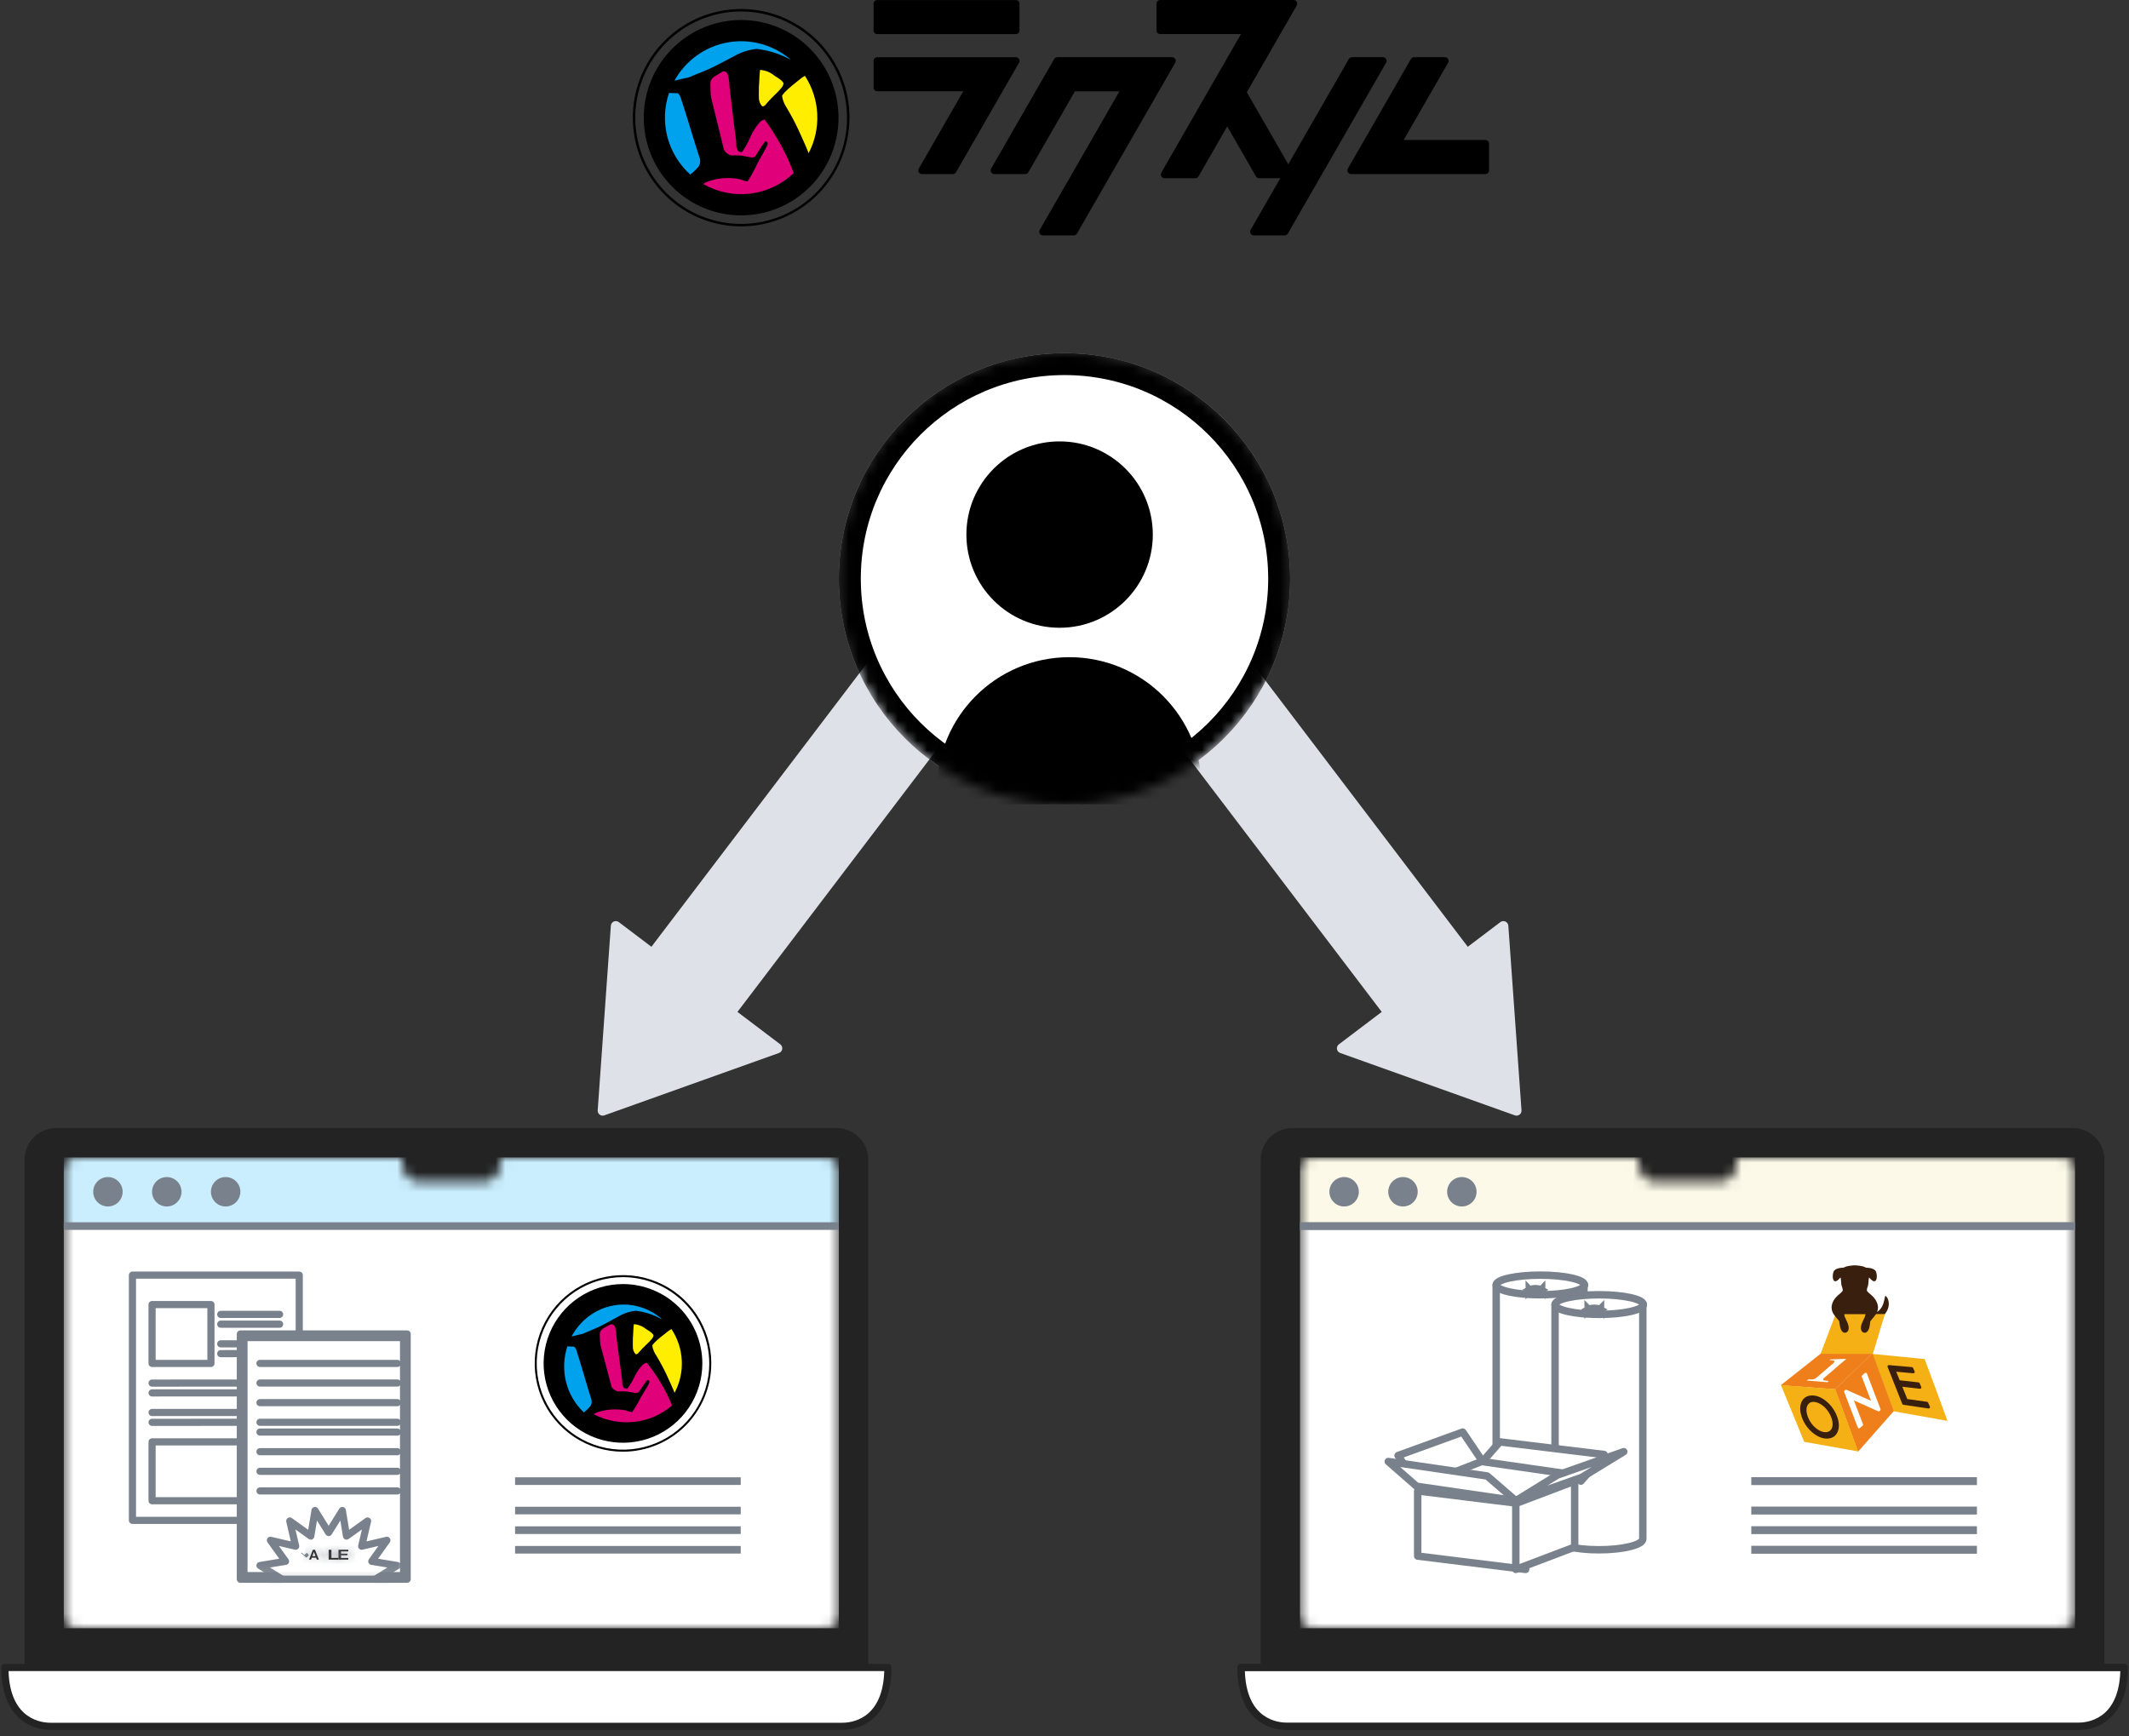
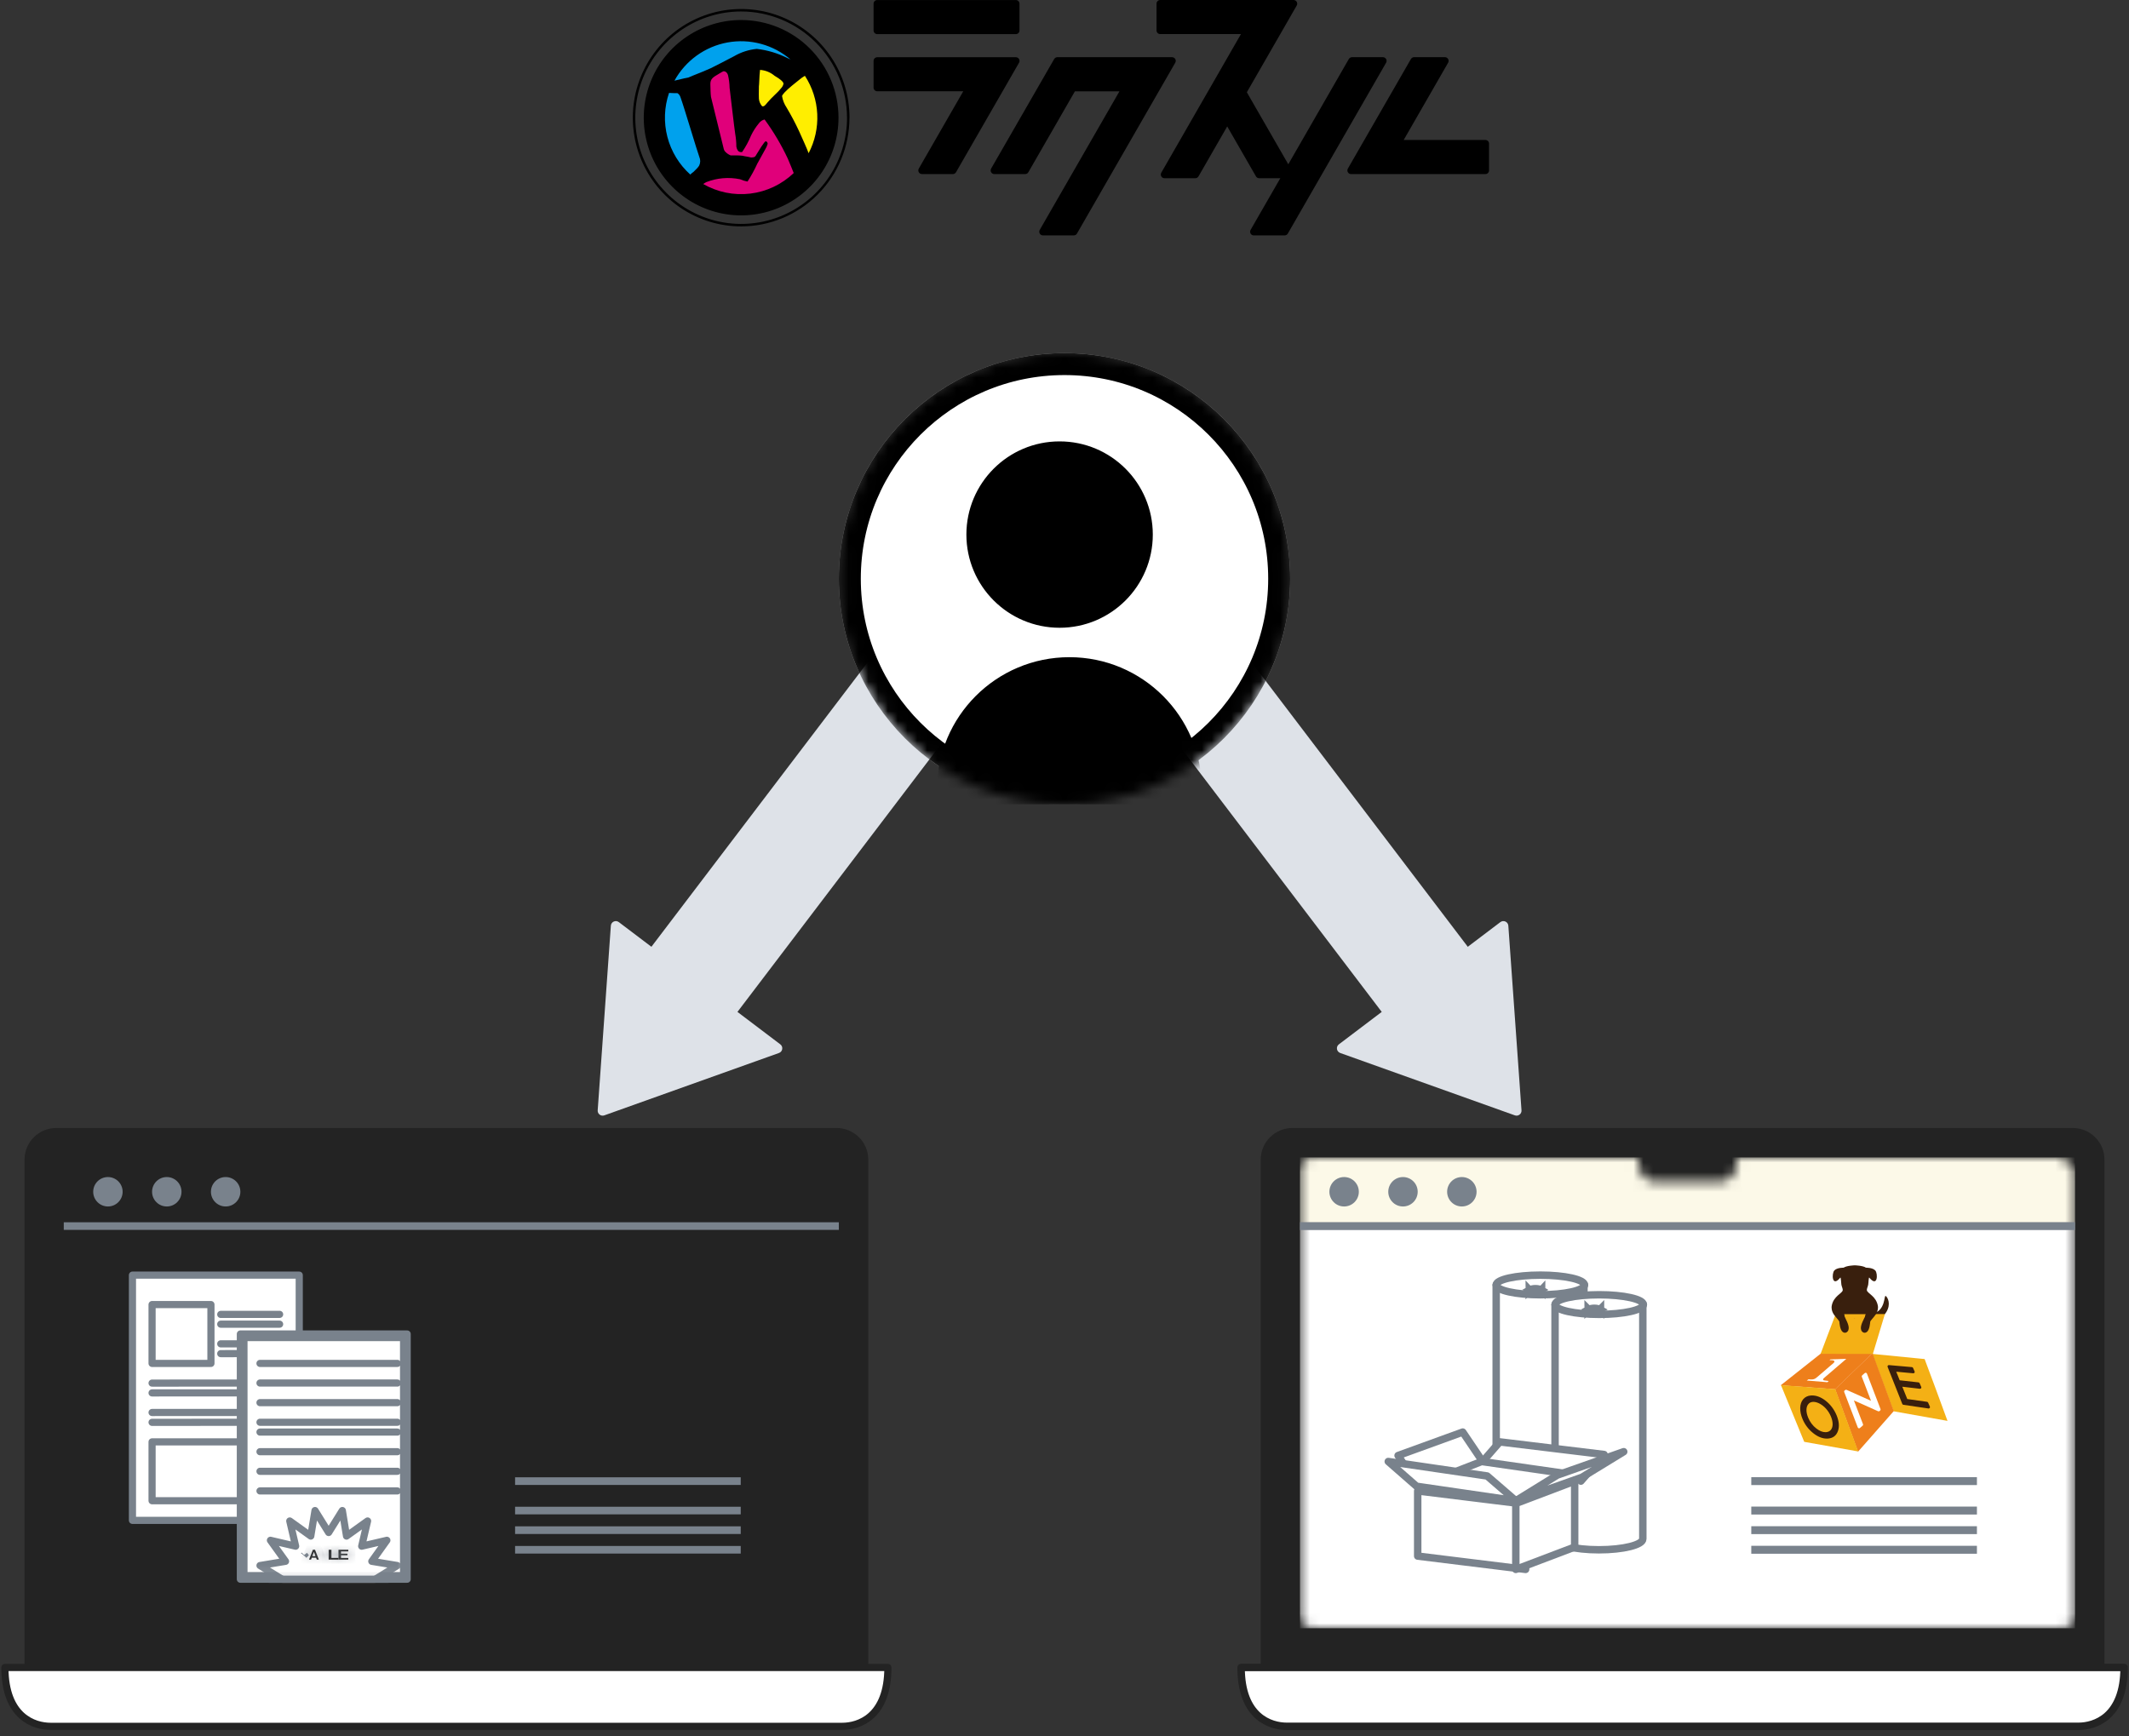
<svg xmlns="http://www.w3.org/2000/svg" width="217" height="177" viewBox="0 0 217 177" fill="none">
  <rect x="0" y="0" width="217" height="177" fill="#333333" stroke="none" />
  <rect width="11" height="39" transform="matrix(0.797 0.604 -0.605 0.796 89.5 66.125)" fill="#DEE2E8" />
  <path d="M60.92 113.199C60.894 113.563 61.251 113.834 61.596 113.711L79.398 107.351C79.778 107.215 79.855 106.714 79.534 106.471L63.074 94.009C62.753 93.766 62.29 93.975 62.262 94.376L60.92 113.199Z" fill="#DEE2E8" />
  <rect width="11" height="39" transform="matrix(-0.797 0.604 0.605 0.796 126.5 66.125)" fill="#DEE2E8" />
  <path d="M155.08 113.199C155.106 113.563 154.749 113.834 154.404 113.711L136.602 107.351C136.222 107.215 136.145 106.714 136.466 106.471L152.926 94.009C153.247 93.766 153.71 93.975 153.738 94.376L155.08 113.199Z" fill="#DEE2E8" />
  <path d="M88.488 170H2.5V118.23C2.5 116.442 3.944 115 5.733 115H85.267C87.056 115 88.5 116.442 88.5 118.23V170H88.488Z" fill="#232323" />
  <mask id="mask0_4782_18490" style="mask-type:alpha" maskUnits="userSpaceOnUse" x="6" y="118" width="80" height="48">
-     <path d="M85.5 119.332V164.668C85.5 165.405 84.905 166 84.168 166H7.833C7.095 166 6.5 165.405 6.5 164.668V119.332C6.5 118.595 7.095 118 7.833 118H40.991V118.678C40.991 119.677 41.8 120.498 42.812 120.498H49.212C50.212 120.498 51.033 119.689 51.033 118.678V118H84.191C84.905 118 85.5 118.595 85.5 119.332Z" fill="white" />
-   </mask>
+     </mask>
  <g mask="url(#mask0_4782_18490)">
    <rect x="6.5" y="118" width="79" height="7" fill="#CAEEFE" />
    <rect x="6.5" y="125" width="79" height="41" fill="white" />
    <path d="M71.586 139C71.586 140.6 71.112 142.164 70.223 143.494C69.334 144.824 68.071 145.861 66.593 146.473C65.115 147.085 63.488 147.245 61.919 146.933C60.35 146.621 58.909 145.851 57.778 144.719C56.647 143.588 55.876 142.147 55.564 140.578C55.252 139.009 55.412 137.382 56.025 135.904C56.637 134.426 57.674 133.163 59.004 132.274C60.334 131.385 61.898 130.911 63.498 130.911C65.643 130.911 67.701 131.764 69.217 133.281C70.734 134.798 71.586 136.855 71.586 139ZM72.5 139C72.5 137.22 71.972 135.48 70.983 134C69.994 132.52 68.589 131.366 66.944 130.685C65.3 130.004 63.49 129.826 61.744 130.173C59.998 130.52 58.395 131.377 57.136 132.636C55.877 133.895 55.02 135.498 54.673 137.244C54.326 138.99 54.504 140.8 55.185 142.444C55.866 144.089 57.02 145.494 58.5 146.483C59.98 147.472 61.72 148 63.5 148C65.886 147.996 68.172 147.047 69.859 145.36C71.546 143.673 72.494 141.386 72.497 139H72.5ZM72.296 139C72.296 140.739 71.78 142.44 70.814 143.886C69.847 145.332 68.474 146.459 66.867 147.125C65.26 147.791 63.491 147.965 61.785 147.626C60.079 147.287 58.512 146.449 57.282 145.219C56.052 143.989 55.214 142.422 54.874 140.717C54.535 139.011 54.709 137.242 55.374 135.635C56.039 134.028 57.166 132.654 58.612 131.687C60.059 130.721 61.759 130.205 63.498 130.204C65.83 130.207 68.066 131.134 69.715 132.783C71.364 134.432 72.291 136.668 72.293 139H72.296Z" fill="black" />
    <path d="M67.5 134.509C67.417 134.468 67.33 134.426 67.237 134.384C66.477 133.988 65.656 133.733 64.811 133.632C64.175 133.695 63.559 133.9 63.007 134.234C62.566 134.468 62.201 134.67 61.903 134.83C61.605 134.99 61.354 135.122 61.152 135.224C61.056 135.257 60.558 135.499 60.493 135.516C59.793 135.796 59.433 135.968 59.381 135.988C59.265 136.006 59.15 136.03 59.037 136.061C58.854 136.104 58.592 136.166 58.257 136.255C58.692 135.437 59.296 134.729 60.027 134.184C60.757 133.638 61.595 133.268 62.48 133.101C63.365 132.934 64.274 132.974 65.142 133.218C66.01 133.461 66.816 133.903 67.499 134.51L67.5 134.509ZM58.74 137.625C58.701 137.483 58.613 137.36 58.493 137.281C58.348 137.289 58.125 137.281 57.827 137.264C57.441 138.435 57.396 139.699 57.697 140.897C57.998 142.095 58.631 143.175 59.519 144C59.598 143.916 59.685 143.84 59.779 143.773C59.887 143.667 59.982 143.57 60.062 143.478C60.125 143.411 60.179 143.337 60.225 143.257C60.277 143.146 60.305 143.024 60.307 142.901C60.309 142.778 60.285 142.656 60.236 142.544C60.053 142.04 59.051 138.516 58.74 137.625Z" fill="#00A1ED" />
    <path d="M68.5 143.281C67.449 144.208 66.102 144.795 64.66 144.955C63.218 145.116 61.759 144.841 60.5 144.171L60.672 144.075C60.74 144.039 60.78 144.018 60.793 144.015C61.735 143.678 62.762 143.598 63.752 143.785C63.966 143.872 64.191 143.935 64.42 143.975C64.745 143.512 65.032 143.027 65.282 142.525C65.579 142.02 65.819 141.638 65.97 141.376C66.07 141.231 66.147 141.073 66.198 140.908C66.201 140.862 66.187 140.816 66.159 140.778C66.131 140.74 66.091 140.712 66.043 140.697C65.925 140.658 65.359 141.557 65.22 141.755C65.061 142.039 64.986 141.988 64.743 142.016C64.556 141.975 64.369 141.942 64.182 141.916C64.044 141.882 63.903 141.862 63.76 141.856C63.402 141.834 63.007 141.856 62.931 141.848C62.731 141.773 62.553 141.655 62.413 141.503C62.374 141.453 62.345 141.397 62.327 141.338C61.95 139.924 61.572 138.509 61.195 137.094C61.159 136.876 61.144 136.412 61.139 136.064C61.133 135.717 61.268 135.545 61.668 135.33C61.733 135.297 62.228 135.011 62.281 135.003C62.37 134.988 62.59 135.018 62.692 135.302C62.781 135.645 62.829 135.995 62.838 136.348C62.85 136.419 63.275 139.798 63.332 140.09C63.332 140.099 63.336 140.11 63.337 140.12C63.4 140.454 63.432 140.793 63.433 141.132C63.484 141.395 63.599 141.539 63.777 141.571C63.833 141.58 63.889 141.58 63.945 141.571C64.261 141.146 64.528 140.691 64.74 140.214C64.922 139.866 65.15 139.539 65.418 139.242C65.54 139.082 65.722 138.968 65.928 138.923C66.334 139.435 66.703 139.951 67.036 140.471C67.371 140.99 67.684 141.532 67.971 142.097C68.206 142.601 68.377 142.995 68.5 143.281Z" fill="#E0007A" />
    <path d="M65.847 135.496C66.365 135.792 66.61 136.022 66.608 136.161C66.582 136.295 66.518 136.419 66.424 136.519C66.251 136.727 66.063 136.922 65.86 137.103C65.635 137.31 65.422 137.529 65.221 137.759C65.078 137.925 64.96 138.109 64.782 138.054C64.624 137.88 64.528 137.66 64.507 137.427C64.498 137.288 64.498 136.939 64.507 136.376C64.513 136.323 64.517 136.269 64.523 136.215C64.534 135.892 64.549 135.632 64.563 135.433C64.578 135.233 64.591 135.091 64.603 135C65.061 135.031 65.496 135.205 65.847 135.496ZM68.442 135.502C68.417 135.515 68.392 135.527 68.365 135.54C68.248 135.608 68.137 135.685 68.033 135.77C67.866 135.894 67.639 136.072 67.357 136.303C66.761 136.787 66.489 137.099 66.485 137.203C66.542 137.547 66.673 137.874 66.87 138.162C67.254 138.795 67.606 139.447 67.924 140.114C68.293 140.928 68.583 141.543 68.754 142C69.293 140.987 69.548 139.851 69.493 138.709C69.438 137.567 69.075 136.46 68.441 135.502L68.442 135.502Z" fill="#FFEE00" />
  </g>
  <circle cx="11" cy="121.5" r="1.5" fill="#79828C" />
  <circle cx="17" cy="121.5" r="1.5" fill="#79828C" />
  <circle cx="23" cy="121.5" r="1.5" fill="#79828C" />
  <path d="M0.5 170C0.5 175.07 3.502 176 5.158 176C6.814 176 84.186 176 85.842 176C87.498 176 90.5 175.07 90.5 170C88.308 170 2.704 170 0.5 170Z" fill="white" stroke="#232323" stroke-width="0.73" stroke-miterlimit="10" stroke-linecap="round" stroke-linejoin="round" />
  <path d="M52.5 151H75.5" stroke="#79828C" stroke-width="0.776" stroke-linejoin="round" />
  <path d="M6.5 125L85.5 125" stroke="#79828C" stroke-width="0.776" stroke-linejoin="round" />
  <path d="M52.5 154H75.5" stroke="#79828C" stroke-width="0.776" stroke-linejoin="round" />
  <path d="M52.5 156H75.5" stroke="#79828C" stroke-width="0.776" stroke-linejoin="round" />
  <path d="M52.5 158H75.5" stroke="#79828C" stroke-width="0.776" stroke-linejoin="round" />
  <path d="M30.5 130H13.5V155H30.5V130Z" fill="white" stroke="#79828C" stroke-width="0.73" stroke-miterlimit="10" stroke-linecap="round" stroke-linejoin="round" />
  <path d="M22.5 134.004L28.5 134" stroke="#79828C" stroke-width="0.73" stroke-miterlimit="10" stroke-linecap="round" stroke-linejoin="round" />
  <path d="M22.5 135H28.5" stroke="#79828C" stroke-width="0.73" stroke-miterlimit="10" stroke-linecap="round" stroke-linejoin="round" />
  <path d="M22.5 137.004L28.5 137" stroke="#79828C" stroke-width="0.73" stroke-miterlimit="10" stroke-linecap="round" stroke-linejoin="round" />
  <path d="M22.5 138.004L28.5 138" stroke="#79828C" stroke-width="0.73" stroke-miterlimit="10" stroke-linecap="round" stroke-linejoin="round" />
  <path d="M15.5 141.008L28.5 141" stroke="#79828C" stroke-width="0.73" stroke-miterlimit="10" stroke-linecap="round" stroke-linejoin="round" />
  <path d="M15.5 142.008L28.5 142" stroke="#79828C" stroke-width="0.73" stroke-miterlimit="10" stroke-linecap="round" stroke-linejoin="round" />
  <path d="M15.5 144.004L28.5 144" stroke="#79828C" stroke-width="0.73" stroke-miterlimit="10" stroke-linecap="round" stroke-linejoin="round" />
  <path d="M15.5 145.008L28.5 145" stroke="#79828C" stroke-width="0.73" stroke-miterlimit="10" stroke-linecap="round" stroke-linejoin="round" />
  <path d="M21.5 133H15.5V139H21.5V133Z" fill="white" stroke="#79828C" stroke-width="0.73" stroke-miterlimit="10" stroke-linecap="round" stroke-linejoin="round" />
  <path d="M28.5 147H15.5V153H28.5V147Z" fill="white" stroke="#79828C" stroke-width="0.73" stroke-miterlimit="10" stroke-linecap="round" stroke-linejoin="round" />
  <path d="M24.865 160.635V136.365H41.135V160.635H24.865Z" fill="white" stroke="#79828C" stroke-width="0.73" />
  <mask id="mask1_4782_18490" style="mask-type:luminance" maskUnits="userSpaceOnUse" x="24" y="136" width="18" height="25">
    <path d="M24.865 160.635V136.365H41.135V160.635H24.865Z" fill="white" stroke="white" stroke-width="0.73" />
  </mask>
  <g mask="url(#mask1_4782_18490)">
    <path d="M33.498 156.24L34.893 154L35.319 156.603L37.466 155.064L36.865 157.634L39.432 157.034L37.897 159.177L40.5 159.607L38.256 160.998L40.5 162.393L37.897 162.819L39.432 164.963L36.865 164.366L37.466 166.932L35.319 165.397L34.893 168L33.498 165.756L32.107 168L31.677 165.397L29.534 166.932L30.134 164.366L27.564 164.963L29.103 162.819L26.5 162.393L28.744 160.998L26.5 159.607L29.103 159.177L27.564 157.034L30.134 157.634L29.534 155.064L31.677 156.603L32.107 154L33.498 156.24Z" fill="white" stroke="#79828C" stroke-width="0.73" stroke-miterlimit="10" stroke-linecap="round" stroke-linejoin="round" />
  </g>
  <mask id="path-36-inside-1_4782_18490" fill="white">
    <path d="M35.5 159H34.5V158H35.5V158.165H34.755V158.398H35.411V158.561H34.755V158.835H35.5V159Z" />
  </mask>
  <path d="M35.5 159H34.5V158H35.5V158.165H34.755V158.398H35.411V158.561H34.755V158.835H35.5V159Z" fill="#232323" />
  <path d="M35.5 159V159.73H36.23V159H35.5ZM34.5 159H33.77V159.73H34.5V159ZM34.5 158V157.27H33.77V158H34.5ZM35.5 158H36.23V157.27H35.5V158ZM35.5 158.165V158.895H36.23V158.165H35.5ZM34.755 158.165V157.435H34.026V158.165H34.755ZM34.755 158.398H34.026V159.128H34.755V158.398ZM35.411 158.398H36.141V157.668H35.411V158.398ZM35.411 158.561V159.291H36.141V158.561H35.411ZM34.755 158.561V157.832H34.026V158.561H34.755ZM34.755 158.835H34.026V159.565H34.755V158.835ZM35.5 158.835H36.23V158.105H35.5V158.835ZM35.5 158.27H34.5V159.73H35.5V158.27ZM35.23 159V158H33.77V159H35.23ZM34.5 158.73H35.5V157.27H34.5V158.73ZM34.77 158V158.165H36.23V158H34.77ZM35.5 157.435H34.755V158.895H35.5V157.435ZM34.026 158.165V158.398H35.485V158.165H34.026ZM34.755 159.128H35.411V157.668H34.755V159.128ZM34.681 158.398V158.561H36.141V158.398H34.681ZM35.411 157.832H34.755V159.291H35.411V157.832ZM34.026 158.561V158.835H35.485V158.561H34.026ZM34.755 159.565H35.5V158.105H34.755V159.565ZM34.77 158.835V159H36.23V158.835H34.77Z" fill="#79828C" mask="url(#path-36-inside-1_4782_18490)" />
  <mask id="path-38-inside-2_4782_18490" fill="white">
    <path d="M34.5 159H33.5V158H33.782V158.828H34.5V159Z" />
  </mask>
  <path d="M34.5 159H33.5V158H33.782V158.828H34.5V159Z" fill="#232323" />
  <path d="M34.5 159V159.73H35.23V159H34.5ZM33.5 159H32.77V159.73H33.5V159ZM33.5 158V157.27H32.77V158H33.5ZM33.782 158H34.511V157.27H33.782V158ZM33.782 158.828H33.052V159.558H33.782V158.828ZM34.5 158.828H35.23V158.098H34.5V158.828ZM34.5 158.27H33.5V159.73H34.5V158.27ZM34.23 159V158H32.77V159H34.23ZM33.5 158.73H33.782V157.27H33.5V158.73ZM33.052 158V158.828H34.511V158H33.052ZM33.782 159.558H34.5V158.098H33.782V159.558ZM33.77 158.828V159H35.23V158.828H33.77Z" fill="#79828C" mask="url(#path-38-inside-2_4782_18490)" />
  <mask id="path-40-inside-3_4782_18490" fill="white">
    <path d="M32.5 159H32.289L32.217 158.808H31.775L31.703 159H31.5L31.89 158H32.11L32.5 159ZM32.154 158.645L31.996 158.223L31.838 158.645H32.154Z" />
  </mask>
  <path d="M32.5 159H32.289L32.217 158.808H31.775L31.703 159H31.5L31.89 158H32.11L32.5 159ZM32.154 158.645L31.996 158.223L31.838 158.645H32.154Z" fill="#232323" />
  <path d="M32.5 159V159.73H33.568L33.18 158.735L32.5 159ZM32.289 159L31.605 159.256L31.783 159.73H32.289V159ZM32.217 158.808L32.9 158.552L32.722 158.078H32.217V158.808ZM31.775 158.808V158.078H31.27L31.092 158.552L31.775 158.808ZM31.703 159V159.73H32.209L32.387 159.256L31.703 159ZM31.5 159L30.82 158.735L30.432 159.73H31.5V159ZM31.89 158V157.27H31.391L31.21 157.735L31.89 158ZM32.11 158L32.79 157.735L32.609 157.27H32.11V158ZM32.154 158.645V159.374H33.207L32.837 158.388L32.154 158.645ZM31.996 158.223L32.679 157.967L31.996 156.143L31.313 157.967L31.996 158.223ZM31.838 158.645L31.155 158.388L30.785 159.374H31.838V158.645ZM32.5 158.27H32.289V159.73H32.5V158.27ZM32.972 158.744L32.9 158.552L31.534 159.065L31.605 159.256L32.972 158.744ZM32.217 158.078H31.775V159.538H32.217V158.078ZM31.092 158.552L31.02 158.744L32.387 159.256L32.459 159.065L31.092 158.552ZM31.703 158.27H31.5V159.73H31.703V158.27ZM32.18 159.265L32.57 158.265L31.21 157.735L30.82 158.735L32.18 159.265ZM31.89 158.73H32.11V157.27H31.89V158.73ZM31.43 158.265L31.82 159.265L33.18 158.735L32.79 157.735L31.43 158.265ZM32.837 158.388L32.679 157.967L31.313 158.479L31.471 158.901L32.837 158.388ZM31.313 157.967L31.155 158.388L32.521 158.901L32.679 158.479L31.313 157.967ZM31.838 159.374H32.154V157.915H31.838V159.374Z" fill="#79828C" mask="url(#path-40-inside-3_4782_18490)" />
  <path d="M30.968 158.573L31.003 158.528M30.968 158.573L31.006 158.532L31.003 158.528M30.968 158.573L31.003 158.528M30.968 158.573L31.003 158.528" fill="#232323" stroke="#79828C" stroke-width="0.73" />
  <path d="M41.5 136H24.5V161H41.5V136Z" stroke="#79828C" stroke-width="0.73" stroke-miterlimit="10" stroke-linecap="round" stroke-linejoin="round" />
  <path d="M26.5 139H40.5" stroke="#79828C" stroke-width="0.73" stroke-miterlimit="10" stroke-linecap="round" stroke-linejoin="round" />
  <path d="M26.5 141H40.5" stroke="#79828C" stroke-width="0.73" stroke-miterlimit="10" stroke-linecap="round" stroke-linejoin="round" />
  <path d="M26.5 143H40.5" stroke="#79828C" stroke-width="0.73" stroke-miterlimit="10" stroke-linecap="round" stroke-linejoin="round" />
  <path d="M26.5 145H40.5" stroke="#79828C" stroke-width="0.73" stroke-miterlimit="10" stroke-linecap="round" stroke-linejoin="round" />
  <path d="M26.5 146H40.5" stroke="#79828C" stroke-width="0.73" stroke-miterlimit="10" stroke-linecap="round" stroke-linejoin="round" />
  <path d="M26.5 148H40.5" stroke="#79828C" stroke-width="0.73" stroke-miterlimit="10" stroke-linecap="round" stroke-linejoin="round" />
  <path d="M26.5 150H40.5" stroke="#79828C" stroke-width="0.73" stroke-miterlimit="10" stroke-linecap="round" stroke-linejoin="round" />
  <path d="M26.5 152H40.5" stroke="#79828C" stroke-width="0.73" stroke-miterlimit="10" stroke-linecap="round" stroke-linejoin="round" />
  <path d="M214.488 170H128.5V118.23C128.5 116.442 129.944 115 131.733 115H211.267C213.056 115 214.5 116.442 214.5 118.23V170H214.488Z" fill="#232323" />
  <mask id="mask2_4782_18490" style="mask-type:alpha" maskUnits="userSpaceOnUse" x="132" y="118" width="80" height="48">
-     <path d="M211.5 119.332V164.668C211.5 165.405 210.905 166 210.167 166H133.833C133.095 166 132.5 165.405 132.5 164.668V119.332C132.5 118.595 133.095 118 133.833 118H166.991V118.678C166.991 119.677 167.8 120.498 168.811 120.498H175.212C176.212 120.498 177.033 119.689 177.033 118.678V118H210.191C210.905 118 211.5 118.595 211.5 119.332Z" fill="white" />
+     <path d="M211.5 119.332V164.668C211.5 165.405 210.905 166 210.167 166H133.833C133.095 166 132.5 165.405 132.5 164.668V119.332C132.5 118.595 133.095 118 133.833 118H166.991V118.678C166.991 119.677 167.8 120.498 168.811 120.498H175.212C176.212 120.498 177.033 119.689 177.033 118.678V118H210.191Z" fill="white" />
  </mask>
  <g mask="url(#mask2_4782_18490)">
    <rect x="132.5" y="118" width="79" height="7" fill="#FCF9E8" />
    <rect x="132.5" y="125" width="79" height="41" fill="white" />
    <path d="M198.408 144.608C198.325 144.384 197.766 142.86 197.231 141.403C196.721 140.012 196.232 138.728 196.203 138.647L196.169 138.555L195.2 138.46C193.855 138.328 191.4 138.085 191.086 138.055L190.836 138.031L192.999 143.88L193.091 143.896C193.249 143.922 197.768 144.729 198.229 144.811L198.501 144.86L198.408 144.608Z" fill="#F4B015" />
    <path d="M190.932 133.904C192.216 133.586 192.011 131.996 192.204 132.125C192.398 132.253 192.77 132.942 192.265 133.764C192.023 134.157 191.703 134.446 191.703 134.446" fill="#391F0D" />
    <path d="M190.853 137.945L187.041 141.629L189.38 148.002L193.024 143.861L190.853 137.945Z" fill="#EE7F1B" />
    <path d="M185.631 137.961L181.5 141.231L187.044 141.639L190.843 137.968L185.631 137.961Z" fill="#EE7F1B" />
    <path d="M187.1 133.969L185.564 138.024L190.891 138.033L192.119 133.969H187.1Z" fill="#F4B015" />
    <path d="M187.067 141.625L181.529 141.219L183.897 146.995L189.398 147.975L187.067 141.625Z" fill="#F4B015" />
    <path d="M191.673 143.655L190.29 140.041C190.273 139.999 190.237 139.967 190.193 139.957C190.148 139.946 190.099 139.958 190.066 139.988L189.805 140.218C189.777 140.243 189.76 140.281 189.76 140.317C189.76 140.332 189.763 140.347 189.768 140.364C189.768 140.364 190.496 142.265 190.705 142.811C190.154 142.565 188.22 141.698 188.22 141.698C188.171 141.676 188.115 141.683 188.074 141.715L188.015 141.761C187.969 141.798 187.951 141.859 187.971 141.913L189.355 145.527C189.37 145.567 189.406 145.599 189.453 145.613C189.463 145.616 189.474 145.616 189.484 145.616C189.518 145.616 189.551 145.604 189.579 145.581L189.85 145.346C189.88 145.321 189.898 145.285 189.898 145.245C189.898 145.23 189.895 145.214 189.889 145.198L188.96 142.772C189.509 143.018 191.425 143.876 191.425 143.876C191.476 143.898 191.535 143.89 191.576 143.854L191.636 143.802C191.679 143.764 191.693 143.706 191.673 143.655Z" fill="white" />
    <path fill-rule="evenodd" clip-rule="evenodd" d="M186.074 142.801C186.567 143.185 186.944 143.683 187.194 144.282C187.445 144.884 187.494 145.42 187.34 145.874C187.178 146.354 186.838 146.619 186.331 146.66C186.287 146.663 186.243 146.665 186.198 146.665C185.75 146.665 185.292 146.484 184.835 146.126C184.341 145.74 183.966 145.248 183.723 144.664C183.559 144.272 183.48 143.895 183.489 143.544C183.497 143.183 183.597 142.885 183.785 142.659L183.798 142.644H183.799C183.991 142.423 184.249 142.297 184.565 142.271C184.611 142.268 184.657 142.266 184.703 142.266C185.155 142.266 185.617 142.446 186.074 142.801ZM186.605 145.782C186.724 145.644 186.786 145.455 186.792 145.221L186.792 145.189C186.792 144.953 186.733 144.69 186.616 144.408C186.493 144.114 186.326 143.847 186.119 143.615C185.914 143.388 185.683 143.209 185.432 143.082C185.218 142.975 185.016 142.92 184.832 142.92C184.808 142.92 184.785 142.921 184.762 142.923C184.573 142.938 184.426 143.013 184.313 143.152C184.193 143.296 184.13 143.487 184.124 143.719C184.118 143.965 184.178 144.24 184.301 144.536C184.486 144.979 184.764 145.347 185.127 145.631C185.452 145.883 185.764 146.012 186.056 146.012C186.083 146.012 186.109 146.01 186.136 146.008C186.336 145.991 186.49 145.917 186.605 145.782Z" fill="#391F0D" />
    <path d="M196.705 143.407L196.524 142.995C196.505 142.952 196.463 142.921 196.415 142.914C196.415 142.914 194.649 142.666 194.4 142.631C194.362 142.536 194.232 142.214 194.108 141.907C194.024 141.698 193.942 141.495 193.894 141.376C194.299 141.424 195.677 141.585 195.677 141.585C195.727 141.592 195.776 141.571 195.805 141.532C195.824 141.508 195.834 141.479 195.834 141.45C195.834 141.432 195.831 141.416 195.823 141.397L195.655 141.015C195.635 140.97 195.592 140.939 195.543 140.933C195.543 140.933 193.877 140.748 193.629 140.72C193.576 140.588 193.372 140.083 193.276 139.846C193.671 139.883 195.006 140.007 195.006 140.007C195.055 140.012 195.103 139.992 195.133 139.953C195.161 139.914 195.167 139.865 195.148 139.82L194.989 139.458C194.968 139.412 194.924 139.381 194.873 139.377L192.54 139.173C192.491 139.167 192.443 139.189 192.416 139.225C192.386 139.264 192.378 139.313 192.396 139.355L193.893 143.134C193.911 143.181 193.953 143.213 194.002 143.219L196.553 143.594C196.561 143.595 196.568 143.596 196.575 143.596C196.617 143.596 196.657 143.577 196.686 143.543C196.704 143.519 196.714 143.49 196.714 143.46C196.716 143.44 196.712 143.422 196.705 143.407Z" fill="#391F0D" />
    <path d="M185.989 140.423L188.091 138.619L188.185 138.539L188.053 138.539L186.556 138.59L186.478 138.664C186.555 138.667 186.617 138.669 186.666 138.672C186.709 138.675 186.741 138.676 186.764 138.68C186.859 138.69 186.923 138.713 186.954 138.749C186.967 138.763 186.973 138.78 186.975 138.796C186.978 138.822 186.973 138.851 186.952 138.882C186.935 138.909 186.912 138.936 186.882 138.965C186.871 138.974 186.765 139.064 186.565 139.233L185.273 140.346C185.133 140.466 185.049 140.531 184.976 140.565C184.903 140.6 184.825 140.622 184.739 140.631C184.654 140.641 184.523 140.638 184.333 140.619L184.158 140.745L186.263 140.918L186.391 140.791C186.176 140.768 185.949 140.743 185.911 140.731C185.882 140.721 185.823 140.704 185.818 140.637C185.813 140.575 185.875 140.521 185.989 140.423" fill="white" />
    <path d="M191.406 133.142C191.232 132.14 190.342 131.869 190.282 131.549C190.255 131.405 190.387 131.167 190.419 130.97C190.459 130.729 190.458 130.164 190.535 130.259C191.388 131.303 191.421 129.832 191.141 129.527C190.861 129.222 190.19 129.241 190.19 129.241C189.877 129.023 189.09 129.001 189.055 129V129H189.051H189.048V129C189.013 129.001 188.226 129.024 187.913 129.241C187.913 129.241 187.242 129.222 186.962 129.527C186.682 129.833 186.715 131.303 187.568 130.259C187.645 130.164 187.645 130.729 187.684 130.97C187.716 131.168 187.848 131.406 187.821 131.55C187.761 131.869 186.87 132.14 186.697 133.142C186.668 133.306 186.681 133.661 186.909 133.998C187.137 134.335 187.46 134.63 187.478 134.753C187.496 134.876 187.532 135.564 187.813 135.786C188.094 136.007 188.351 135.77 188.4 135.596C188.45 135.423 188.478 135.166 188.166 134.547C187.854 133.928 188.116 134.072 188.116 134.072L189.049 134.405V134.407L189.052 134.406L189.055 134.407V134.405L189.987 134.072C189.987 134.072 190.25 133.927 189.938 134.547C189.626 135.166 189.654 135.423 189.703 135.596C189.753 135.77 190.01 136.007 190.291 135.786C190.572 135.564 190.607 134.876 190.625 134.753C190.643 134.63 190.966 134.335 191.195 133.998C191.422 133.661 191.435 133.305 191.406 133.142Z" fill="#391F0D" />
    <path d="M190.162 133.977H187.971L188.038 134.249L189.167 134.462L190.045 134.303L190.162 133.977Z" fill="#F4B015" />
  </g>
  <circle cx="137" cy="121.5" r="1.5" fill="#79828C" />
  <circle cx="143" cy="121.5" r="1.5" fill="#79828C" />
  <circle cx="149" cy="121.5" r="1.5" fill="#79828C" />
  <path d="M126.5 170C126.5 175.07 129.502 176 131.158 176C132.814 176 210.186 176 211.842 176C213.498 176 216.5 175.07 216.5 170C214.308 170 128.704 170 126.5 170Z" fill="white" stroke="#232323" stroke-width="0.759" stroke-miterlimit="10" stroke-linecap="round" stroke-linejoin="round" />
  <path d="M178.5 151H201.5" stroke="#79828C" stroke-width="0.806" stroke-linejoin="round" />
  <path d="M132.5 125L211.5 125" stroke="#79828C" stroke-width="0.806" stroke-linejoin="round" />
  <path d="M178.5 154H201.5" stroke="#79828C" stroke-width="0.806" stroke-linejoin="round" />
  <path d="M178.5 156H201.5" stroke="#79828C" stroke-width="0.806" stroke-linejoin="round" />
  <path d="M178.5 158H201.5" stroke="#79828C" stroke-width="0.806" stroke-linejoin="round" />
  <path d="M161.5 131H152.5V154.889C152.5 155.5 154.488 156 156.972 156C159.457 156 161.445 155.5 161.445 154.889V131H161.5Z" fill="white" stroke="#79828C" stroke-width="0.759" stroke-linecap="round" stroke-linejoin="round" />
  <path d="M157 132C159.485 132 161.5 131.552 161.5 131C161.5 130.448 159.485 130 157 130C154.515 130 152.5 130.448 152.5 131C152.5 131.552 154.515 132 157 132Z" fill="white" stroke="#79828C" stroke-width="0.759" stroke-linecap="round" stroke-linejoin="round" />
  <path d="M157.065 131.5C157.056 131.505 157.047 131.509 157.037 131.514C156.92 131.573 156.73 131.621 156.5 131.621C156.27 131.621 156.08 131.573 155.963 131.514C155.953 131.509 155.944 131.505 155.935 131.5C155.944 131.495 155.953 131.491 155.963 131.486C156.08 131.427 156.27 131.379 156.5 131.379C156.73 131.379 156.92 131.427 157.037 131.486C157.047 131.491 157.056 131.495 157.065 131.5ZM155.868 131.449C155.868 131.449 155.869 131.45 155.87 131.453C155.868 131.45 155.868 131.449 155.868 131.449ZM155.868 131.551C155.868 131.551 155.868 131.55 155.87 131.547C155.869 131.55 155.868 131.551 155.868 131.551ZM157.13 131.547C157.132 131.55 157.132 131.551 157.132 131.551C157.132 131.551 157.131 131.55 157.13 131.547ZM157.13 131.453C157.131 131.45 157.132 131.449 157.132 131.449C157.132 131.449 157.132 131.45 157.13 131.453Z" fill="#232323" stroke="#79828C" stroke-width="0.759" />
  <path d="M167.5 133H158.5V156.889C158.5 157.5 160.488 158 162.972 158C165.457 158 167.445 157.5 167.445 156.889V133H167.5Z" fill="white" stroke="#79828C" stroke-width="0.759" stroke-linecap="round" stroke-linejoin="round" />
  <path d="M163 134C165.485 134 167.5 133.552 167.5 133C167.5 132.448 165.485 132 163 132C160.515 132 158.5 132.448 158.5 133C158.5 133.552 160.515 134 163 134Z" fill="white" stroke="#79828C" stroke-width="0.759" stroke-linecap="round" stroke-linejoin="round" />
  <path d="M163.065 133.5C163.056 133.505 163.047 133.509 163.037 133.514C162.92 133.573 162.73 133.621 162.5 133.621C162.27 133.621 162.08 133.573 161.963 133.514C161.953 133.509 161.944 133.505 161.935 133.5C161.944 133.495 161.953 133.491 161.963 133.486C162.08 133.427 162.27 133.379 162.5 133.379C162.73 133.379 162.92 133.427 163.037 133.486C163.047 133.491 163.056 133.495 163.065 133.5ZM161.868 133.449C161.868 133.449 161.869 133.45 161.87 133.453C161.868 133.45 161.868 133.449 161.868 133.449ZM161.868 133.551C161.868 133.551 161.868 133.55 161.87 133.547C161.869 133.55 161.868 133.551 161.868 133.551ZM163.13 133.547C163.132 133.55 163.132 133.551 163.132 133.551C163.132 133.551 163.131 133.55 163.13 133.547ZM163.13 133.453C163.131 133.45 163.132 133.449 163.132 133.449C163.132 133.449 163.132 133.45 163.13 133.453Z" fill="#232323" stroke="#79828C" stroke-width="0.759" />
  <path d="M151.5 149.57L149.09 146L142.5 148.392L144.872 152" fill="white" />
  <path d="M151.5 149.57L149.09 146L142.5 148.392L144.872 152" stroke="#79828C" stroke-width="0.759" stroke-linecap="round" stroke-linejoin="round" />
  <path d="M150.5 149.712L152.867 147L163.5 148.288L161.133 151" fill="white" />
  <path d="M150.5 149.712L152.867 147L163.5 148.288L161.133 151" stroke="#79828C" stroke-width="0.759" stroke-linecap="round" stroke-linejoin="round" />
  <path d="M155.5 160L144.5 158.643V152L155.5 153.357V160Z" fill="white" stroke="#79828C" stroke-width="0.759" stroke-linecap="round" stroke-linejoin="round" />
  <path d="M144.5 151.535L151.019 149L161.5 150.505L155.019 153L144.5 151.535Z" fill="white" stroke="#79828C" stroke-width="0.759" stroke-linecap="round" stroke-linejoin="round" />
  <path d="M154.5 153L144.385 151.524L141.5 149L151.579 150.476L154.5 153Z" fill="white" stroke="#79828C" stroke-width="0.759" stroke-linecap="round" stroke-linejoin="round" />
  <path d="M160.5 151V157.723L154.5 160V153.277L160.5 151Z" fill="white" stroke="#79828C" stroke-width="0.759" stroke-linecap="round" stroke-linejoin="round" />
  <path d="M161.231 150.614L154.5 153L158.731 150.386L165.5 148L161.231 150.614Z" fill="white" stroke="#79828C" stroke-width="0.759" stroke-linecap="round" stroke-linejoin="round" />
  <mask id="mask3_4782_18490" style="mask-type:alpha" maskUnits="userSpaceOnUse" x="85" y="36" width="47" height="46">
    <circle cx="108.5" cy="59" r="22.405" fill="#D9D9D9" stroke="black" stroke-width="1.19" />
  </mask>
  <g mask="url(#mask3_4782_18490)">
    <circle cx="108.5" cy="59" r="23" fill="white" />
    <circle cx="108" cy="54.5" r="8.905" fill="black" stroke="black" stroke-width="1.19" />
    <path d="M96.095 80.5C96.095 73.373 101.873 67.595 109 67.595C116.127 67.595 121.905 73.373 121.905 80.5V81.405H96.095V80.5Z" fill="black" stroke="black" stroke-width="1.19" />
    <circle cx="108.5" cy="59" r="21.881" stroke="black" stroke-width="2.239" />
  </g>
  <path d="M103.865 6.397L97.443 17.559C97.41 17.617 97.363 17.665 97.305 17.698C97.248 17.731 97.183 17.748 97.117 17.748H93.978C93.912 17.749 93.846 17.732 93.788 17.699C93.731 17.666 93.683 17.618 93.65 17.561C93.616 17.503 93.599 17.437 93.6 17.37C93.6 17.304 93.618 17.238 93.652 17.181L98.181 9.306H89.414C89.315 9.306 89.219 9.267 89.15 9.197C89.079 9.126 89.04 9.031 89.04 8.931V6.208C89.04 6.109 89.079 6.013 89.15 5.943C89.219 5.873 89.315 5.833 89.414 5.833H103.54C103.606 5.833 103.67 5.85 103.728 5.883C103.785 5.915 103.833 5.963 103.866 6.02C103.899 6.078 103.916 6.143 103.916 6.209C103.916 6.275 103.899 6.34 103.865 6.397V6.397ZM151.4 14.272H143.071L147.599 6.397C147.633 6.34 147.651 6.275 147.652 6.208C147.652 6.141 147.635 6.076 147.602 6.018C147.569 5.96 147.521 5.912 147.463 5.879C147.405 5.846 147.34 5.829 147.273 5.83H144.134C144.068 5.83 144.003 5.847 143.946 5.881C143.889 5.914 143.841 5.962 143.808 6.019L137.386 17.181C137.352 17.238 137.334 17.304 137.333 17.37C137.333 17.437 137.35 17.503 137.383 17.561C137.417 17.618 137.465 17.666 137.522 17.699C137.58 17.732 137.645 17.749 137.712 17.748H151.399C151.498 17.748 151.593 17.709 151.663 17.638C151.733 17.568 151.773 17.473 151.773 17.373V14.646C151.773 14.597 151.764 14.548 151.745 14.502C151.727 14.457 151.7 14.415 151.665 14.38C151.631 14.345 151.59 14.317 151.544 14.298C151.499 14.279 151.45 14.269 151.401 14.268L151.4 14.272ZM119.455 5.83H107.773C107.707 5.83 107.642 5.847 107.585 5.881C107.528 5.914 107.48 5.962 107.448 6.019L101.025 17.181C100.991 17.238 100.973 17.304 100.973 17.37C100.972 17.437 100.989 17.503 101.023 17.561C101.056 17.618 101.104 17.666 101.161 17.699C101.219 17.732 101.285 17.749 101.351 17.748H104.49C104.556 17.748 104.621 17.731 104.679 17.698C104.736 17.665 104.783 17.617 104.816 17.559L109.562 9.309H114.101L105.98 23.431C105.946 23.489 105.928 23.554 105.928 23.621C105.927 23.688 105.945 23.753 105.978 23.811C106.011 23.869 106.059 23.917 106.117 23.95C106.175 23.983 106.241 24 106.307 23.998H109.446C109.512 23.999 109.577 23.981 109.635 23.948C109.692 23.915 109.739 23.867 109.772 23.809L119.787 6.397C119.821 6.339 119.839 6.273 119.839 6.206C119.84 6.139 119.822 6.073 119.788 6.015C119.754 5.957 119.705 5.91 119.647 5.877C119.588 5.845 119.522 5.828 119.455 5.83ZM89.414 3.48H103.54C103.639 3.48 103.734 3.44 103.804 3.37C103.874 3.3 103.913 3.204 103.913 3.105V0.378C103.913 0.279 103.874 0.183 103.804 0.113C103.734 0.043 103.639 0.003 103.54 0.003H89.414C89.315 0.003 89.219 0.043 89.15 0.113C89.079 0.183 89.04 0.279 89.04 0.378V3.102C89.04 3.151 89.049 3.201 89.068 3.246C89.086 3.292 89.114 3.334 89.148 3.369C89.183 3.404 89.225 3.432 89.27 3.451C89.316 3.47 89.364 3.48 89.414 3.48ZM140.944 5.83H137.805C137.739 5.83 137.674 5.847 137.617 5.881C137.56 5.914 137.512 5.962 137.479 6.019L131.31 16.749L127.085 9.406L132.167 0.567C132.201 0.51 132.219 0.444 132.22 0.378C132.22 0.311 132.203 0.245 132.17 0.188C132.137 0.13 132.089 0.082 132.031 0.049C131.973 0.016 131.908 -0.001 131.841 3.20147e-05H118.253C118.154 3.20147e-05 118.059 0.04 117.989 0.11C117.919 0.18 117.88 0.276 117.88 0.375V3.099C117.88 3.198 117.919 3.294 117.989 3.364C118.059 3.434 118.154 3.474 118.253 3.474H126.486L118.367 17.602C118.333 17.659 118.315 17.725 118.314 17.791C118.314 17.858 118.331 17.924 118.364 17.981C118.398 18.039 118.446 18.087 118.503 18.12C118.561 18.153 118.627 18.17 118.693 18.169H121.832C121.898 18.169 121.963 18.152 122.021 18.119C122.078 18.086 122.126 18.038 122.159 17.98L125.086 12.889L128.015 17.981C128.048 18.038 128.095 18.086 128.153 18.119C128.21 18.152 128.275 18.17 128.341 18.17H130.497L127.47 23.433C127.436 23.49 127.418 23.556 127.418 23.622C127.417 23.689 127.435 23.755 127.468 23.813C127.501 23.87 127.549 23.918 127.607 23.951C127.665 23.984 127.73 24.001 127.797 24H130.936C131.002 24 131.067 23.983 131.125 23.95C131.182 23.917 131.23 23.869 131.263 23.811L141.278 6.398C141.312 6.34 141.331 6.274 141.331 6.207C141.331 6.139 141.313 6.073 141.279 6.015C141.245 5.957 141.196 5.909 141.137 5.876C141.078 5.844 141.012 5.828 140.944 5.83V5.83ZM85.465 12C85.465 13.969 84.882 15.895 83.792 17.533C82.701 19.17 81.151 20.447 79.338 21.201C77.524 21.954 75.528 22.151 73.603 21.767C71.678 21.383 69.91 20.434 68.522 19.041C67.134 17.648 66.189 15.874 65.806 13.942C65.423 12.01 65.62 10.008 66.371 8.188C67.122 6.368 68.394 4.813 70.026 3.719C71.659 2.625 73.578 2.041 75.54 2.041C78.173 2.041 80.697 3.09 82.558 4.958C84.419 6.826 85.465 9.358 85.465 12V12ZM86.586 12C86.586 9.808 85.938 7.666 84.725 5.843C83.511 4.021 81.787 2.601 79.769 1.762C77.751 0.924 75.531 0.704 73.388 1.132C71.246 1.559 69.279 2.615 67.734 4.164C66.19 5.714 65.138 7.688 64.712 9.838C64.286 11.987 64.505 14.215 65.341 16.24C66.176 18.265 67.592 19.995 69.408 21.213C71.224 22.431 73.359 23.081 75.543 23.081C78.47 23.076 81.276 21.907 83.345 19.83C85.415 17.753 86.579 14.937 86.582 12H86.586ZM86.335 12C86.335 14.141 85.702 16.235 84.516 18.015C83.331 19.796 81.645 21.184 79.674 22.003C77.702 22.823 75.532 23.038 73.439 22.62C71.346 22.202 69.423 21.171 67.913 19.657C66.404 18.143 65.376 16.213 64.96 14.113C64.543 12.013 64.756 9.835 65.573 7.857C66.389 5.878 67.772 4.187 69.546 2.996C71.32 1.806 73.406 1.171 75.54 1.17C78.402 1.173 81.145 2.315 83.168 4.346C85.191 6.376 86.329 9.129 86.332 12H86.335Z" fill="black" />
  <path d="M80.583 6.068C80.477 6.017 80.366 5.965 80.247 5.914C79.273 5.424 78.221 5.109 77.138 4.985C76.324 5.062 75.535 5.316 74.828 5.728C74.263 6.017 73.795 6.266 73.413 6.464C73.031 6.662 72.711 6.826 72.451 6.951C72.328 6.992 71.691 7.292 71.608 7.313C70.711 7.658 70.25 7.871 70.183 7.896C70.035 7.918 69.888 7.948 69.742 7.985C69.507 8.039 69.173 8.116 68.743 8.226C69.3 7.215 70.075 6.34 71.01 5.666C71.946 4.992 73.019 4.535 74.153 4.328C75.286 4.122 76.451 4.171 77.563 4.472C78.675 4.773 79.706 5.319 80.582 6.069L80.583 6.068ZM69.362 9.919C69.312 9.743 69.199 9.592 69.046 9.494C68.86 9.504 68.574 9.494 68.192 9.473C67.698 10.92 67.64 12.482 68.025 13.963C68.411 15.443 69.223 16.777 70.359 17.797C70.461 17.693 70.572 17.599 70.692 17.517C70.831 17.386 70.953 17.266 71.055 17.152C71.135 17.07 71.206 16.978 71.265 16.879C71.331 16.742 71.367 16.592 71.369 16.439C71.371 16.287 71.34 16.136 71.278 15.997C71.044 15.376 69.76 11.02 69.362 9.919Z" fill="#00A1ED" />
  <path d="M80.9 17.641C79.687 18.802 78.132 19.537 76.469 19.738C74.805 19.939 73.121 19.594 71.668 18.755L71.867 18.635C71.945 18.59 71.992 18.564 72.006 18.56C73.093 18.138 74.278 18.038 75.421 18.272C75.668 18.38 75.927 18.46 76.192 18.51C76.566 17.929 76.898 17.322 77.186 16.694C77.529 16.061 77.806 15.582 77.98 15.254C78.095 15.072 78.184 14.874 78.244 14.667C78.246 14.61 78.231 14.553 78.198 14.505C78.166 14.457 78.119 14.421 78.065 14.402C77.928 14.354 77.275 15.481 77.115 15.729C76.931 16.085 76.844 16.021 76.565 16.055C76.349 16.004 76.133 15.963 75.917 15.93C75.758 15.888 75.595 15.863 75.43 15.855C75.017 15.828 74.561 15.855 74.474 15.845C74.243 15.751 74.037 15.603 73.876 15.413C73.831 15.35 73.797 15.28 73.776 15.207C73.341 13.435 72.905 11.662 72.47 9.889C72.429 9.615 72.412 9.034 72.405 8.599C72.398 8.164 72.554 7.949 73.016 7.679C73.09 7.638 73.662 7.28 73.723 7.27C73.826 7.251 74.08 7.288 74.198 7.644C74.3 8.074 74.356 8.513 74.366 8.954C74.379 9.043 74.87 13.277 74.936 13.642C74.936 13.654 74.941 13.668 74.942 13.68C75.015 14.099 75.052 14.523 75.052 14.948C75.112 15.277 75.244 15.458 75.45 15.498C75.514 15.51 75.579 15.51 75.643 15.498C76.008 14.965 76.316 14.396 76.56 13.798C76.771 13.362 77.034 12.953 77.344 12.58C77.484 12.379 77.694 12.237 77.932 12.181C78.4 12.823 78.826 13.469 79.211 14.12C79.596 14.77 79.958 15.45 80.289 16.157C80.561 16.788 80.758 17.282 80.9 17.641Z" fill="#E0007A" />
  <path d="M78.95 7.727C79.569 8.086 79.86 8.365 79.859 8.534C79.827 8.696 79.751 8.846 79.639 8.968C79.433 9.22 79.208 9.457 78.966 9.676C78.698 9.928 78.443 10.194 78.203 10.473C78.034 10.674 77.893 10.897 77.68 10.831C77.492 10.619 77.377 10.352 77.353 10.07C77.341 9.901 77.341 9.478 77.353 8.795C77.359 8.73 77.365 8.665 77.371 8.599C77.385 8.207 77.402 7.892 77.419 7.65C77.436 7.408 77.452 7.235 77.467 7.125C78.013 7.163 78.532 7.373 78.95 7.727ZM82.046 7.734C82.016 7.75 81.987 7.765 81.954 7.78C81.815 7.863 81.682 7.957 81.558 8.059C81.359 8.209 81.088 8.426 80.752 8.707C80.04 9.293 79.717 9.672 79.712 9.799C79.779 10.215 79.936 10.612 80.171 10.962C80.629 11.73 81.049 12.521 81.427 13.331C81.868 14.319 82.215 15.065 82.419 15.619C83.061 14.39 83.365 13.012 83.299 11.626C83.233 10.24 82.8 8.897 82.045 7.735L82.046 7.734Z" fill="#FFEE00" />
</svg>